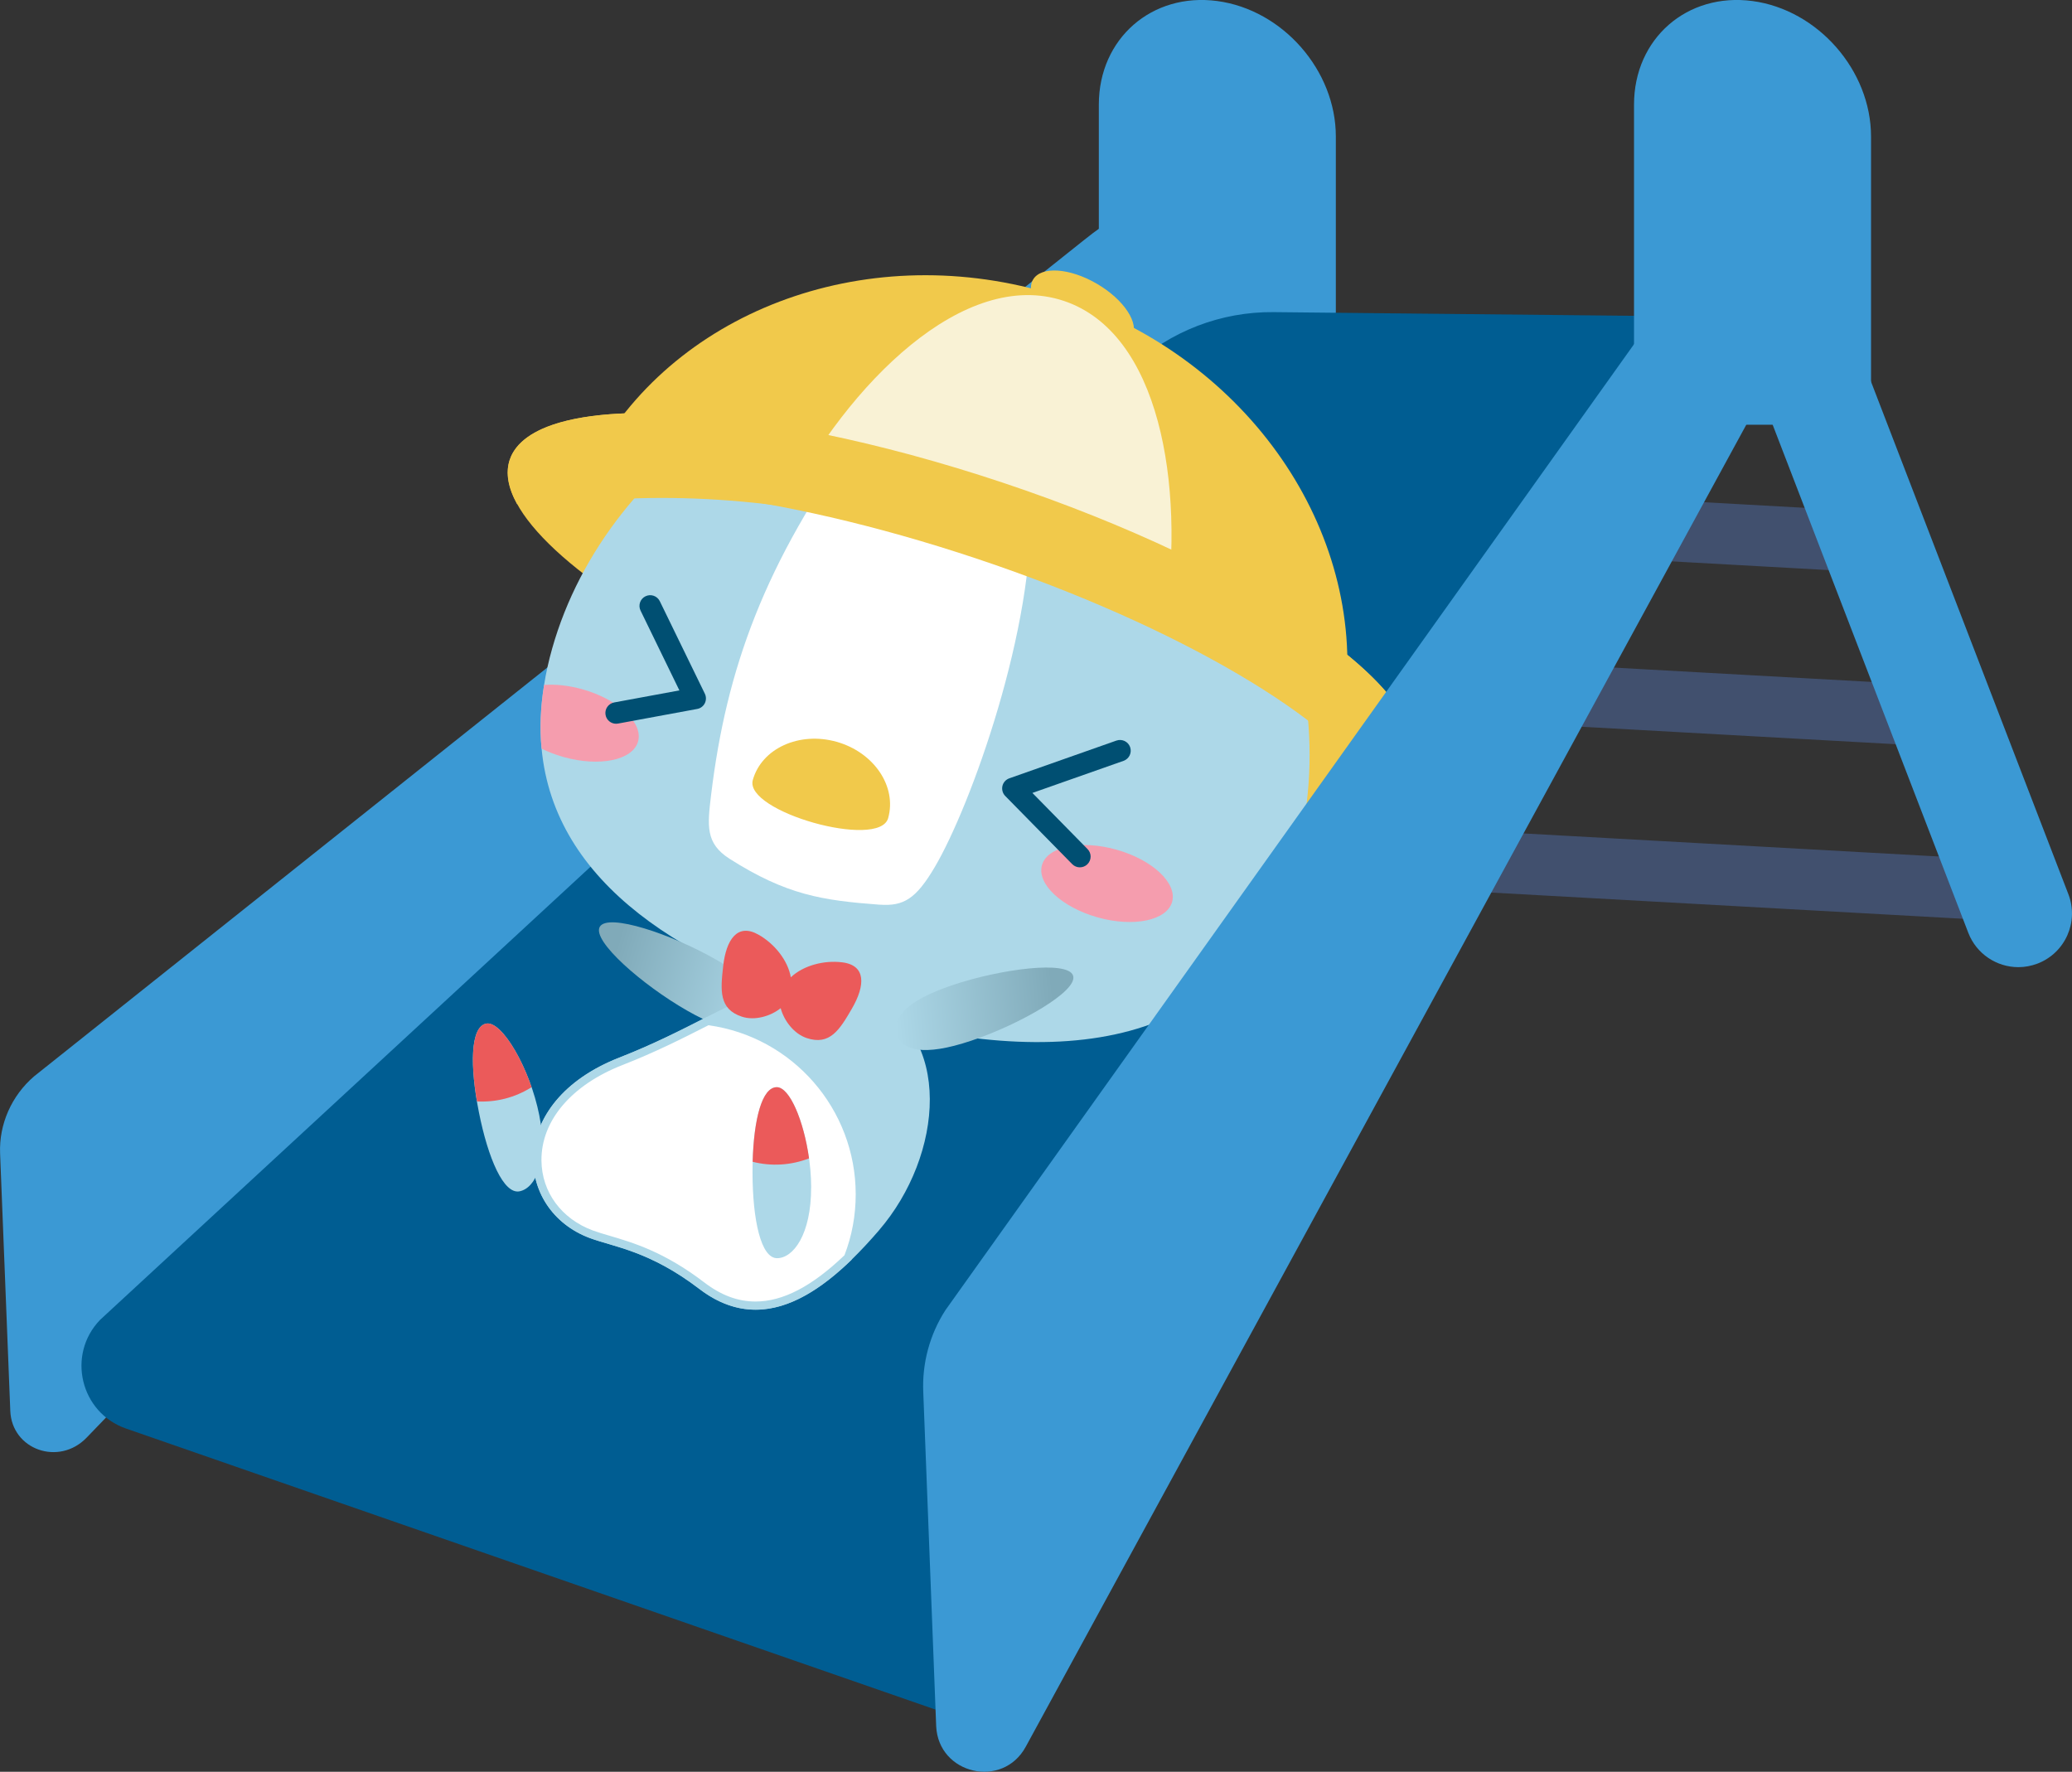
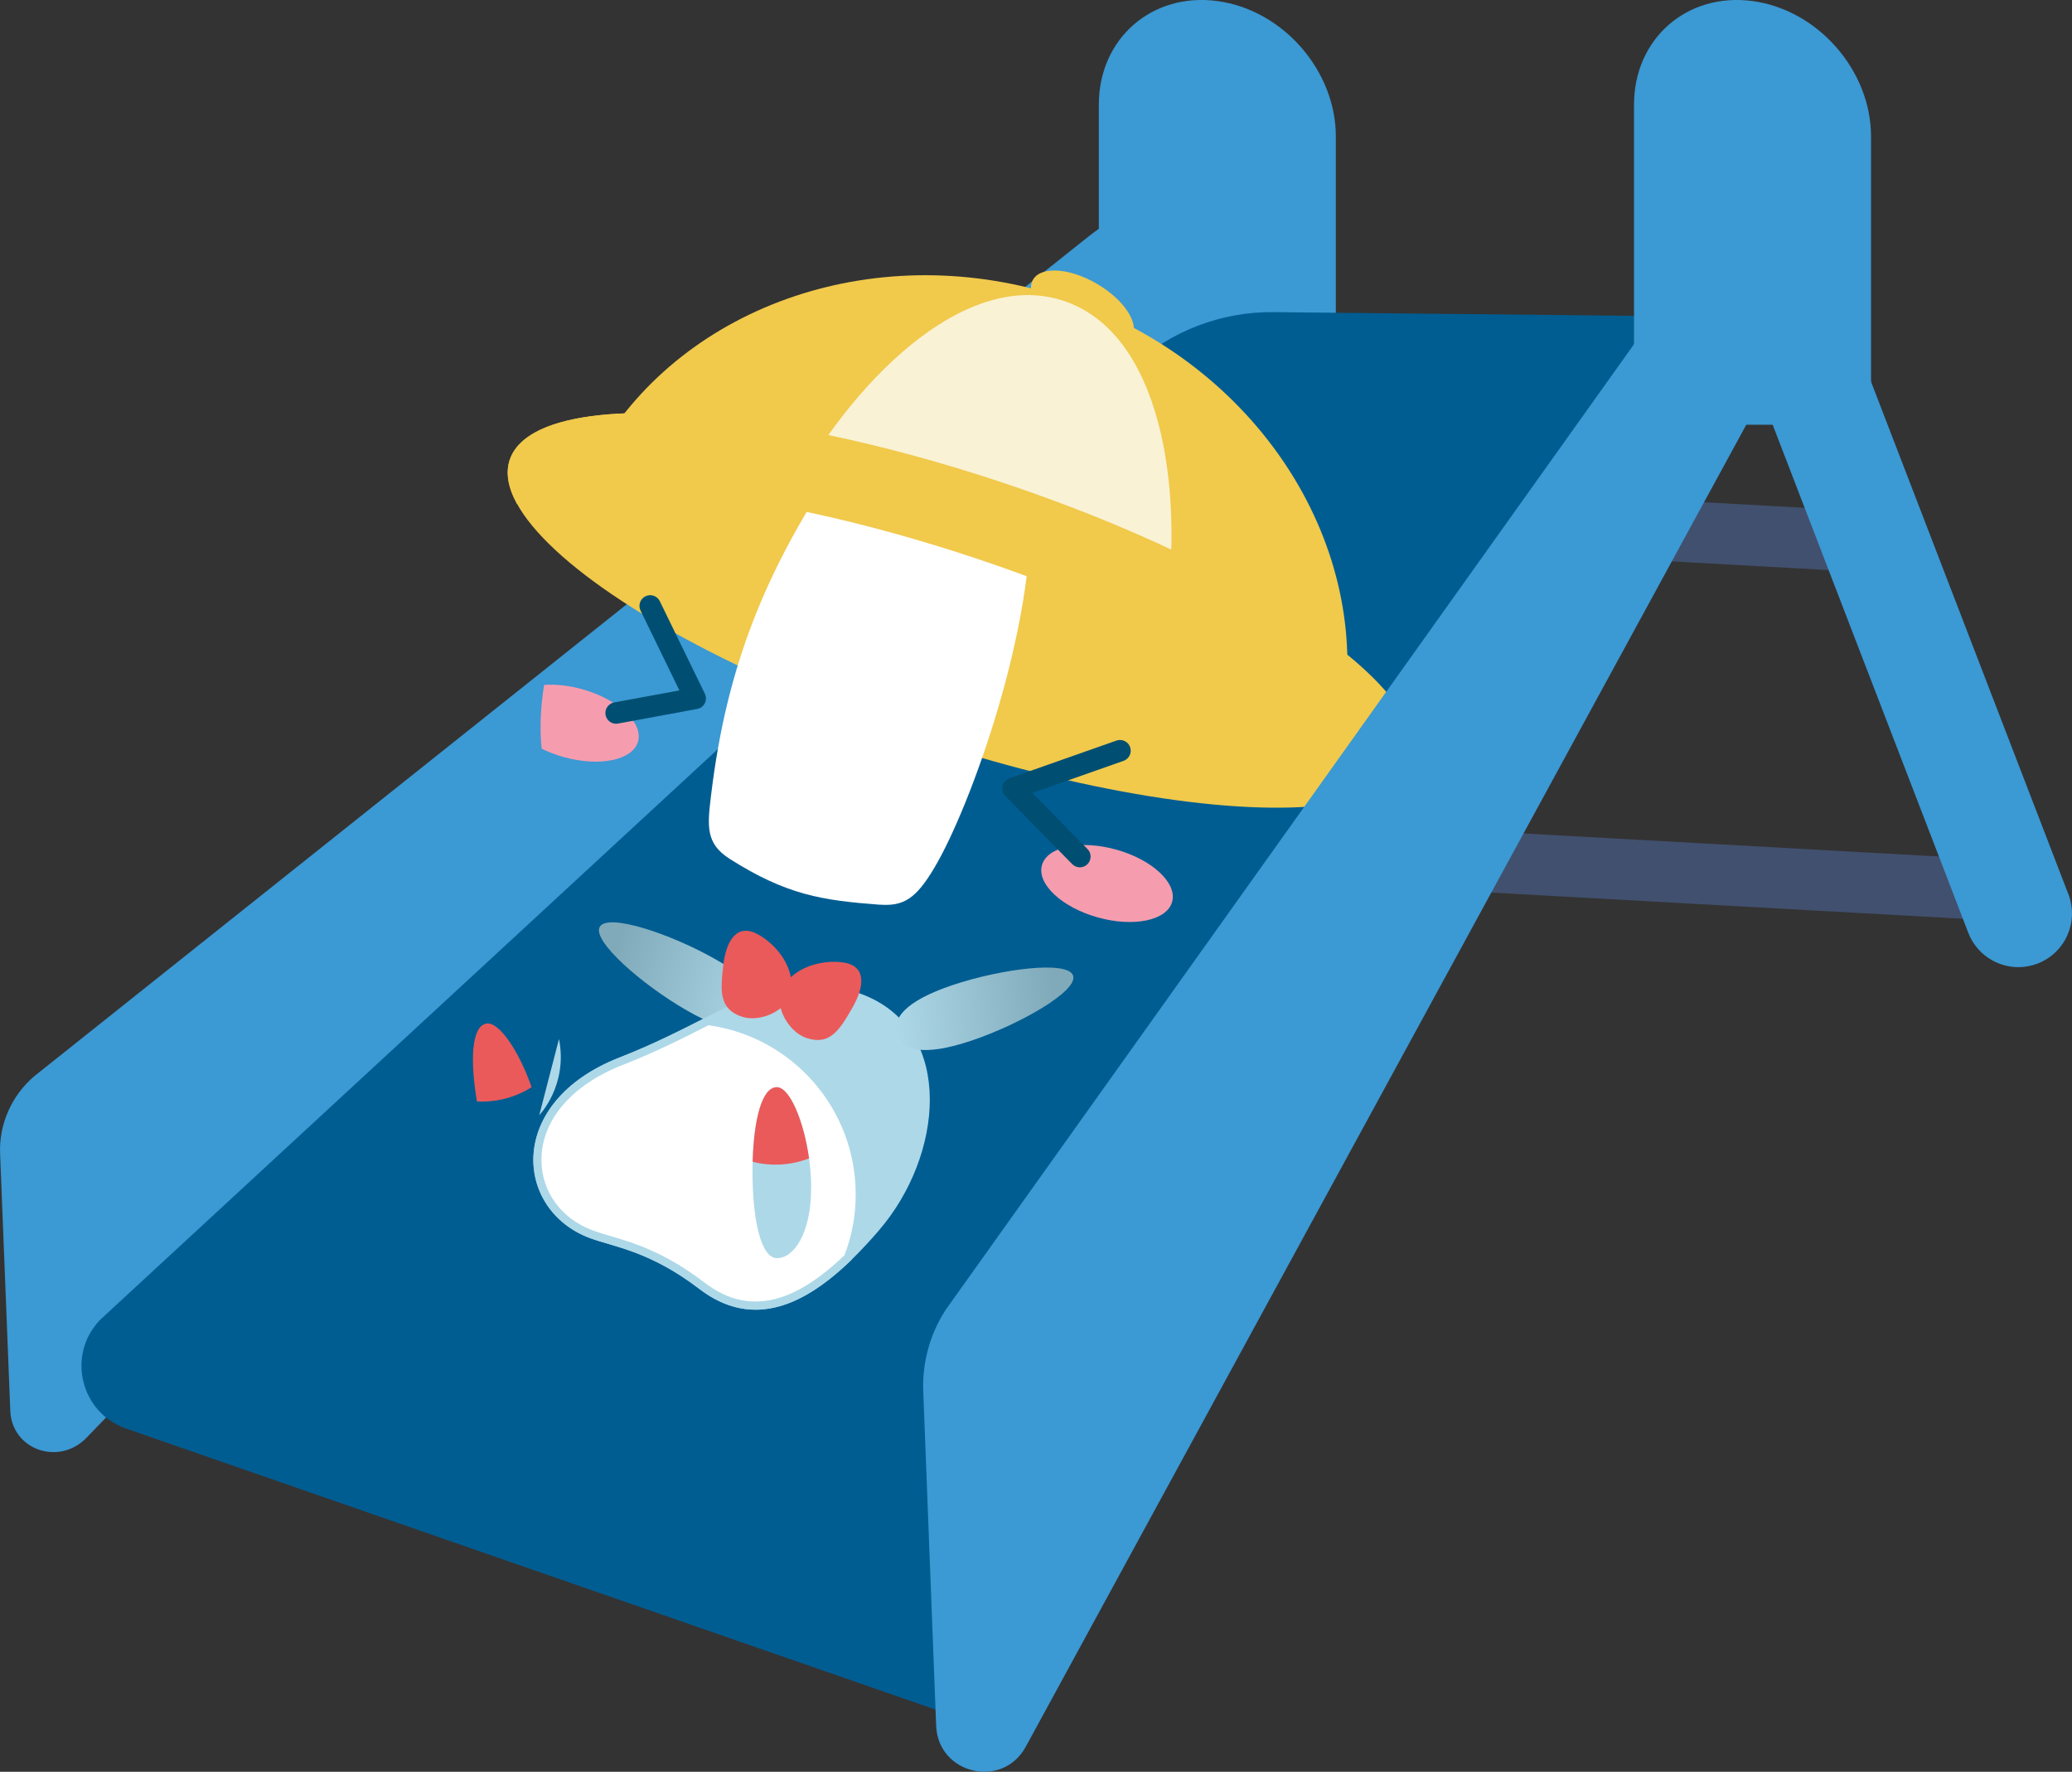
<svg xmlns="http://www.w3.org/2000/svg" xmlns:xlink="http://www.w3.org/1999/xlink" id="_レイヤー_2" data-name="レイヤー 2" viewBox="0 0 436.94 373.62">
  <rect x="0" y="0" width="436.94" height="373.62" fill="#333333" stroke="none" />
  <defs>
    <style>
      .cls-1 {
        fill: #004f72;
      }

      .cls-2 {
        fill: #f1c94b;
      }

      .cls-3 {
        fill: url(#_名称未設定グラデーション_25-2);
      }

      .cls-4 {
        fill: #f59dae;
      }

      .cls-5 {
        fill: #eb5a5a;
      }

      .cls-6 {
        fill: #fff;
      }

      .cls-7 {
        fill: #add8e8;
      }

      .cls-8 {
        fill: #3b99d4;
      }

      .cls-9 {
        fill: #41506e;
      }

      .cls-10 {
        fill: #f9f2d5;
      }

      .cls-11 {
        fill: #005d92;
      }

      .cls-12 {
        fill: url(#_名称未設定グラデーション_25);
      }
    </style>
    <linearGradient id="_名称未設定グラデーション_25" data-name="名称未設定グラデーション 25" x1="-2547.35" y1="946.17" x2="-2509.1" y2="946.17" gradientTransform="translate(-2014.27 -1416.46) rotate(-163.58) scale(1 -1)" gradientUnits="userSpaceOnUse">
      <stop offset="0" stop-color="#add8e8" />
      <stop offset=".88" stop-color="#80aab9" />
    </linearGradient>
    <linearGradient id="_名称未設定グラデーション_25-2" data-name="名称未設定グラデーション 25" x1="-2992.99" y1="-55.35" x2="-2954.75" y2="-55.35" gradientTransform="translate(3174.55 .33) rotate(-5.16)" xlink:href="#_名称未設定グラデーション_25" />
  </defs>
  <g id="_レイヤー_6" data-name="レイヤー 6">
    <g>
      <path class="cls-8" d="M281.69,89.57h-49.97s0-67.51,0-67.51c0-13.92,11.19-23.69,24.99-21.84h0c13.8,1.86,24.99,14.64,24.99,28.56v60.79Z" />
      <path class="cls-9" d="M396.83,120.83c-.12,0-.24,0-.36-.01l-138.6-7.7c-3.53-.2-6.24-3.22-6.05-6.76.2-3.54,3.22-6.26,6.76-6.05l138.6,7.7c3.53.2,6.24,3.22,6.05,6.76-.19,3.41-3.02,6.06-6.4,6.06Z" />
-       <path class="cls-9" d="M410.69,157.53c-.12,0-.24,0-.36-.01l-138.6-7.7c-3.53-.2-6.24-3.22-6.05-6.76.2-3.54,3.22-6.27,6.76-6.05l138.6,7.7c3.53.2,6.24,3.22,6.05,6.76-.19,3.41-3.02,6.06-6.4,6.06Z" />
      <path class="cls-9" d="M423.01,194.24c-.12,0-.24,0-.36-.01l-138.6-7.7c-3.53-.2-6.24-3.22-6.05-6.76.2-3.54,3.21-6.24,6.76-6.05l138.6,7.7c3.53.2,6.24,3.22,6.05,6.76-.19,3.41-3.02,6.06-6.4,6.06Z" />
      <path class="cls-8" d="M228.55,50.66c10.1-8.13,21.93-13.8,27.42-2.45h0c1.49,3.48.68,7.61-2.04,10.43L18.26,303.17c-5.82,6.04-15.76,2.55-16.09-5.65L.02,243.21c-.24-6.13,2.41-12.14,7.16-16.23L228.55,50.66Z" />
      <path class="cls-11" d="M354.74,66.7l-86.16-.88c-11.09-.11-21.8,4.01-29.94,11.54L21.09,278.34c-7.07,7.36-4.14,19.57,5.5,22.91l189.32,65.73L365.82,87.25c4.74-8.84-1.09-19.64-11.08-20.54Z" />
      <g>
-         <path class="cls-7" d="M113.72,235.16c-1.94-9.77-7.84-19.97-11.19-19.31-3.35.67-3.48,8.92-1.54,18.69,1.94,9.77,5.22,17.34,8.57,16.68s6.1-6.29,4.16-16.06Z" />
+         <path class="cls-7" d="M113.72,235.16s6.1-6.29,4.16-16.06Z" />
        <path class="cls-5" d="M100.58,232.27c-1.48-8.74-1.14-15.81,1.95-16.42,2.67-.53,6.96,5.86,9.57,13.41-3.49,2.21-7.52,3.22-11.52,3Z" />
      </g>
      <ellipse class="cls-2" cx="228.25" cy="65.04" rx="6.04" ry="12.07" transform="translate(57.04 229.4) rotate(-59.73)" />
      <ellipse class="cls-2" cx="202.53" cy="128.71" rx="28.37" ry="100.2" transform="translate(16.29 280.03) rotate(-71.53)" />
-       <path class="cls-7" d="M273.21,181.02c-11.64,41.27-50.24,44.77-93.54,32.56-35.3-9.95-62.81-27.29-65.46-55.72-.41-4.24-.24-8.7.53-13.44.39-2.47.95-5.02,1.69-7.63,11.64-41.27,58.15-71.94,101.44-59.73,43.31,12.21,67,62.7,55.34,103.96Z" />
      <path class="cls-6" d="M185.51,190.78c-12.12-.91-19.6-2.03-31.67-9.69-5.09-3.26-4.67-6.93-3.88-13.5,3.2-26.38,11.14-48.8,31.42-76.64,2.55-3.5,3.52-4.65,6.71-3.61,7.57,2.4,16.98,6.86,24.77,11.27,3.28,1.86,4.28,3.79,4.43,7.37,1.1,26.01-12.56,64.03-20.2,76.92-3.92,6.62-6.51,8.24-11.59,7.87Z" />
-       <path class="cls-2" d="M187.29,172.53c-1.88,6.67-30.42-1.38-28.54-8.05,1.88-6.67,9.8-10.27,17.68-8.05,7.88,2.22,12.74,9.43,10.86,16.1Z" />
      <ellipse class="cls-4" cx="233.44" cy="186.29" rx="7.41" ry="14.26" transform="translate(-9.24 360.38) rotate(-74.24)" />
      <path class="cls-4" d="M134.55,156.37c-1.1,3.94-8.16,5.4-15.73,3.26-1.67-.47-3.23-1.07-4.61-1.76-.41-4.24-.24-8.7.53-13.44,2.43-.17,5.23.12,8.11.93,7.57,2.14,12.82,7.07,11.7,11.01Z" />
      <path class="cls-2" d="M127.13,105.44c26.23-1.84,51.8,2.26,77.11,10.28,13.83,4.38,28.22,8.6,41.45,14.56,13.24,5.95,25.16,13.71,36.82,22.28.22-.24.42-.48.59-.74.25-1.38.44-2.77.6-4.15,4.04-35.69-20.09-71.74-59.18-84.8-39.09-13.06-80.04,1.25-98.26,32.2-.71,1.2-1.38,2.43-2.02,3.68-.14,1.99.88,4.24,2.89,6.69Z" />
      <path class="cls-10" d="M204.24,115.72c13.83,4.38,28.22,8.6,41.45,14.56.03.02.07.03.1.05,4.03-28.2-1.22-60.12-21.46-66.88-21-7.01-45.38,17.31-58.85,43.37,13.02,1.79,25.93,4.84,38.76,8.91Z" />
      <path class="cls-2" d="M109.06,106.33c15.79-6.84,54.41-2.72,96.92,11.48,42.7,14.26,76.16,34.3,84.48,49.28,3.71-1.61,6.16-3.81,7.11-6.64,4.96-14.86-33.56-41.12-86.05-58.65-52.49-17.53-99.06-19.7-104.03-4.84-.93,2.77-.34,5.94,1.57,9.37Z" />
      <path class="cls-12" d="M126.48,195.44c-1.7,2.96,9,12.28,18.38,17.65,9.38,5.37,13.89,4.77,15.59,1.8,1.7-2.96-.06-7.16-9.44-12.53-9.38-5.37-22.83-9.89-24.53-6.92Z" />
      <path class="cls-7" d="M185.36,259.45c-1.87,2.17-3.82,4.28-5.82,6.23-9.56,9.26-20.58,14.91-32.1,6.09-10.39-7.95-17.96-8.82-23-10.68-16-5.91-17.85-28.68,6.18-38.08,7.33-2.87,13.25-5.93,18.49-8.58,11.91-6.06,20.25-9.95,33.46-4.45,18.74,7.81,16.35,33.73,2.79,49.46Z" />
      <path class="cls-3" d="M226.29,205.74c1.09,3.24-11.23,10.28-21.48,13.72-10.25,3.44-14.55,1.96-15.64-1.28-1.09-3.24,1.46-7.01,11.71-10.45,10.25-3.44,24.32-5.24,25.41-2Z" />
      <path class="cls-5" d="M177.58,202.93c-3.81-.47-8.13.64-10.81,3.15-.65-3.62-3.46-7.07-6.8-8.97-4.45-2.53-6.84,1-7.47,6.64-.57,5.09-.92,9.03,3.94,10.64,2.72.9,6.07-.1,8.19-1.79.69,2.62,2.79,5.41,5.51,6.31,4.86,1.61,6.93-1.77,9.5-6.2,2.85-4.91,3.03-9.16-2.05-9.78Z" />
      <g>
        <path class="cls-6" d="M159.34,275.32c-3.88,0-7.71-1.42-11.38-4.23-8.27-6.32-14.84-8.26-19.65-9.67-1.29-.38-2.51-.74-3.57-1.13-6.97-2.58-11.34-8.53-11.41-15.54-.08-8.77,6.5-16.6,17.61-20.94,6.94-2.71,12.63-5.6,17.65-8.15l.68-.35c18.29,2.38,32.05,18.05,32.05,36.55,0,4.62-.84,9.1-2.5,13.32-7.08,6.82-13.45,10.13-19.47,10.13Z" />
        <path class="cls-7" d="M149.41,216.2c17.73,2.44,31.04,17.68,31.04,35.66,0,4.45-.8,8.77-2.37,12.84-6.85,6.57-12.99,9.76-18.75,9.76-3.75,0-7.3-1.33-10.86-4.06-8.39-6.42-15.06-8.38-19.92-9.81-1.33-.39-2.49-.73-3.52-1.11-6.63-2.45-10.79-8.1-10.85-14.74-.08-8.4,6.3-15.93,17.06-20.14,6.99-2.73,12.7-5.63,17.74-8.19l.43-.22M149.11,214.44c-5.23,2.65-11.16,5.72-18.49,8.58-24.04,9.39-22.18,32.16-6.18,38.08,5.04,1.85,12.61,2.73,23,10.68,4.04,3.1,8.02,4.41,11.9,4.41,7.17,0,14-4.49,20.2-10.5,1.7-4.28,2.62-8.94,2.62-13.81,0-19.26-14.43-35.13-33.05-37.43h0Z" />
      </g>
      <g>
        <path class="cls-7" d="M171.06,250.37c-.02-9.96-3.83-21.11-7.25-21.11-3.41,0-5.14,8.08-5.12,18.04.02,9.96,1.77,18.03,5.18,18.02,3.41,0,7.2-4.99,7.18-14.95Z" />
        <path class="cls-5" d="M158.72,244.99c.24-8.87,1.94-15.73,5.09-15.73,2.72,0,5.69,7.09,6.8,15.01-3.85,1.49-8,1.71-11.89.72Z" />
      </g>
      <path class="cls-1" d="M227.71,182.9c-.59,0-1.17-.23-1.61-.68l-14.12-14.37c-.54-.55-.76-1.34-.59-2.1.17-.75.72-1.36,1.45-1.62l22.59-7.96c1.18-.41,2.47.2,2.89,1.38.41,1.18-.2,2.47-1.38,2.89l-19.23,6.77,11.63,11.84c.88.89.86,2.32-.03,3.2-.44.43-1.01.65-1.59.65Z" />
      <path class="cls-1" d="M129.92,152.62c-1.07,0-2.02-.76-2.22-1.85-.23-1.23.59-2.41,1.81-2.64l13.76-2.54-8.19-16.83c-.55-1.12-.08-2.48,1.04-3.02,1.12-.55,2.48-.08,3.02,1.04l9.5,19.51c.31.64.3,1.38-.01,2.01-.32.63-.91,1.08-1.61,1.2l-16.68,3.08c-.14.02-.28.04-.41.04Z" />
      <path class="cls-8" d="M378.83,53.16l1.28,5.19.67,2.74c.6,2.44.27,5.01-.94,7.22l-163.54,300.05c-4.87,8.94-18.42,5.81-18.88-4.36l-2.72-70.37c-.28-6.13,1.35-12.19,4.67-17.35L360.75,49.9c4.9-7.19,16-5.19,18.08,3.26Z" />
      <path class="cls-8" d="M425.63,203.95c-4.54,0-8.83-2.76-10.56-7.25l-50.26-130.52c-2.24-5.83.66-12.37,6.49-14.62,5.84-2.24,12.37.66,14.62,6.49l50.26,130.52c2.24,5.83-.66,12.37-6.49,14.62-1.34.51-2.71.76-4.06.76Z" />
      <path class="cls-8" d="M394.55,89.57h-49.97s0-67.51,0-67.51c0-13.92,11.19-23.69,24.99-21.84h0c13.8,1.86,24.99,14.64,24.99,28.56v60.79Z" />
    </g>
  </g>
</svg>